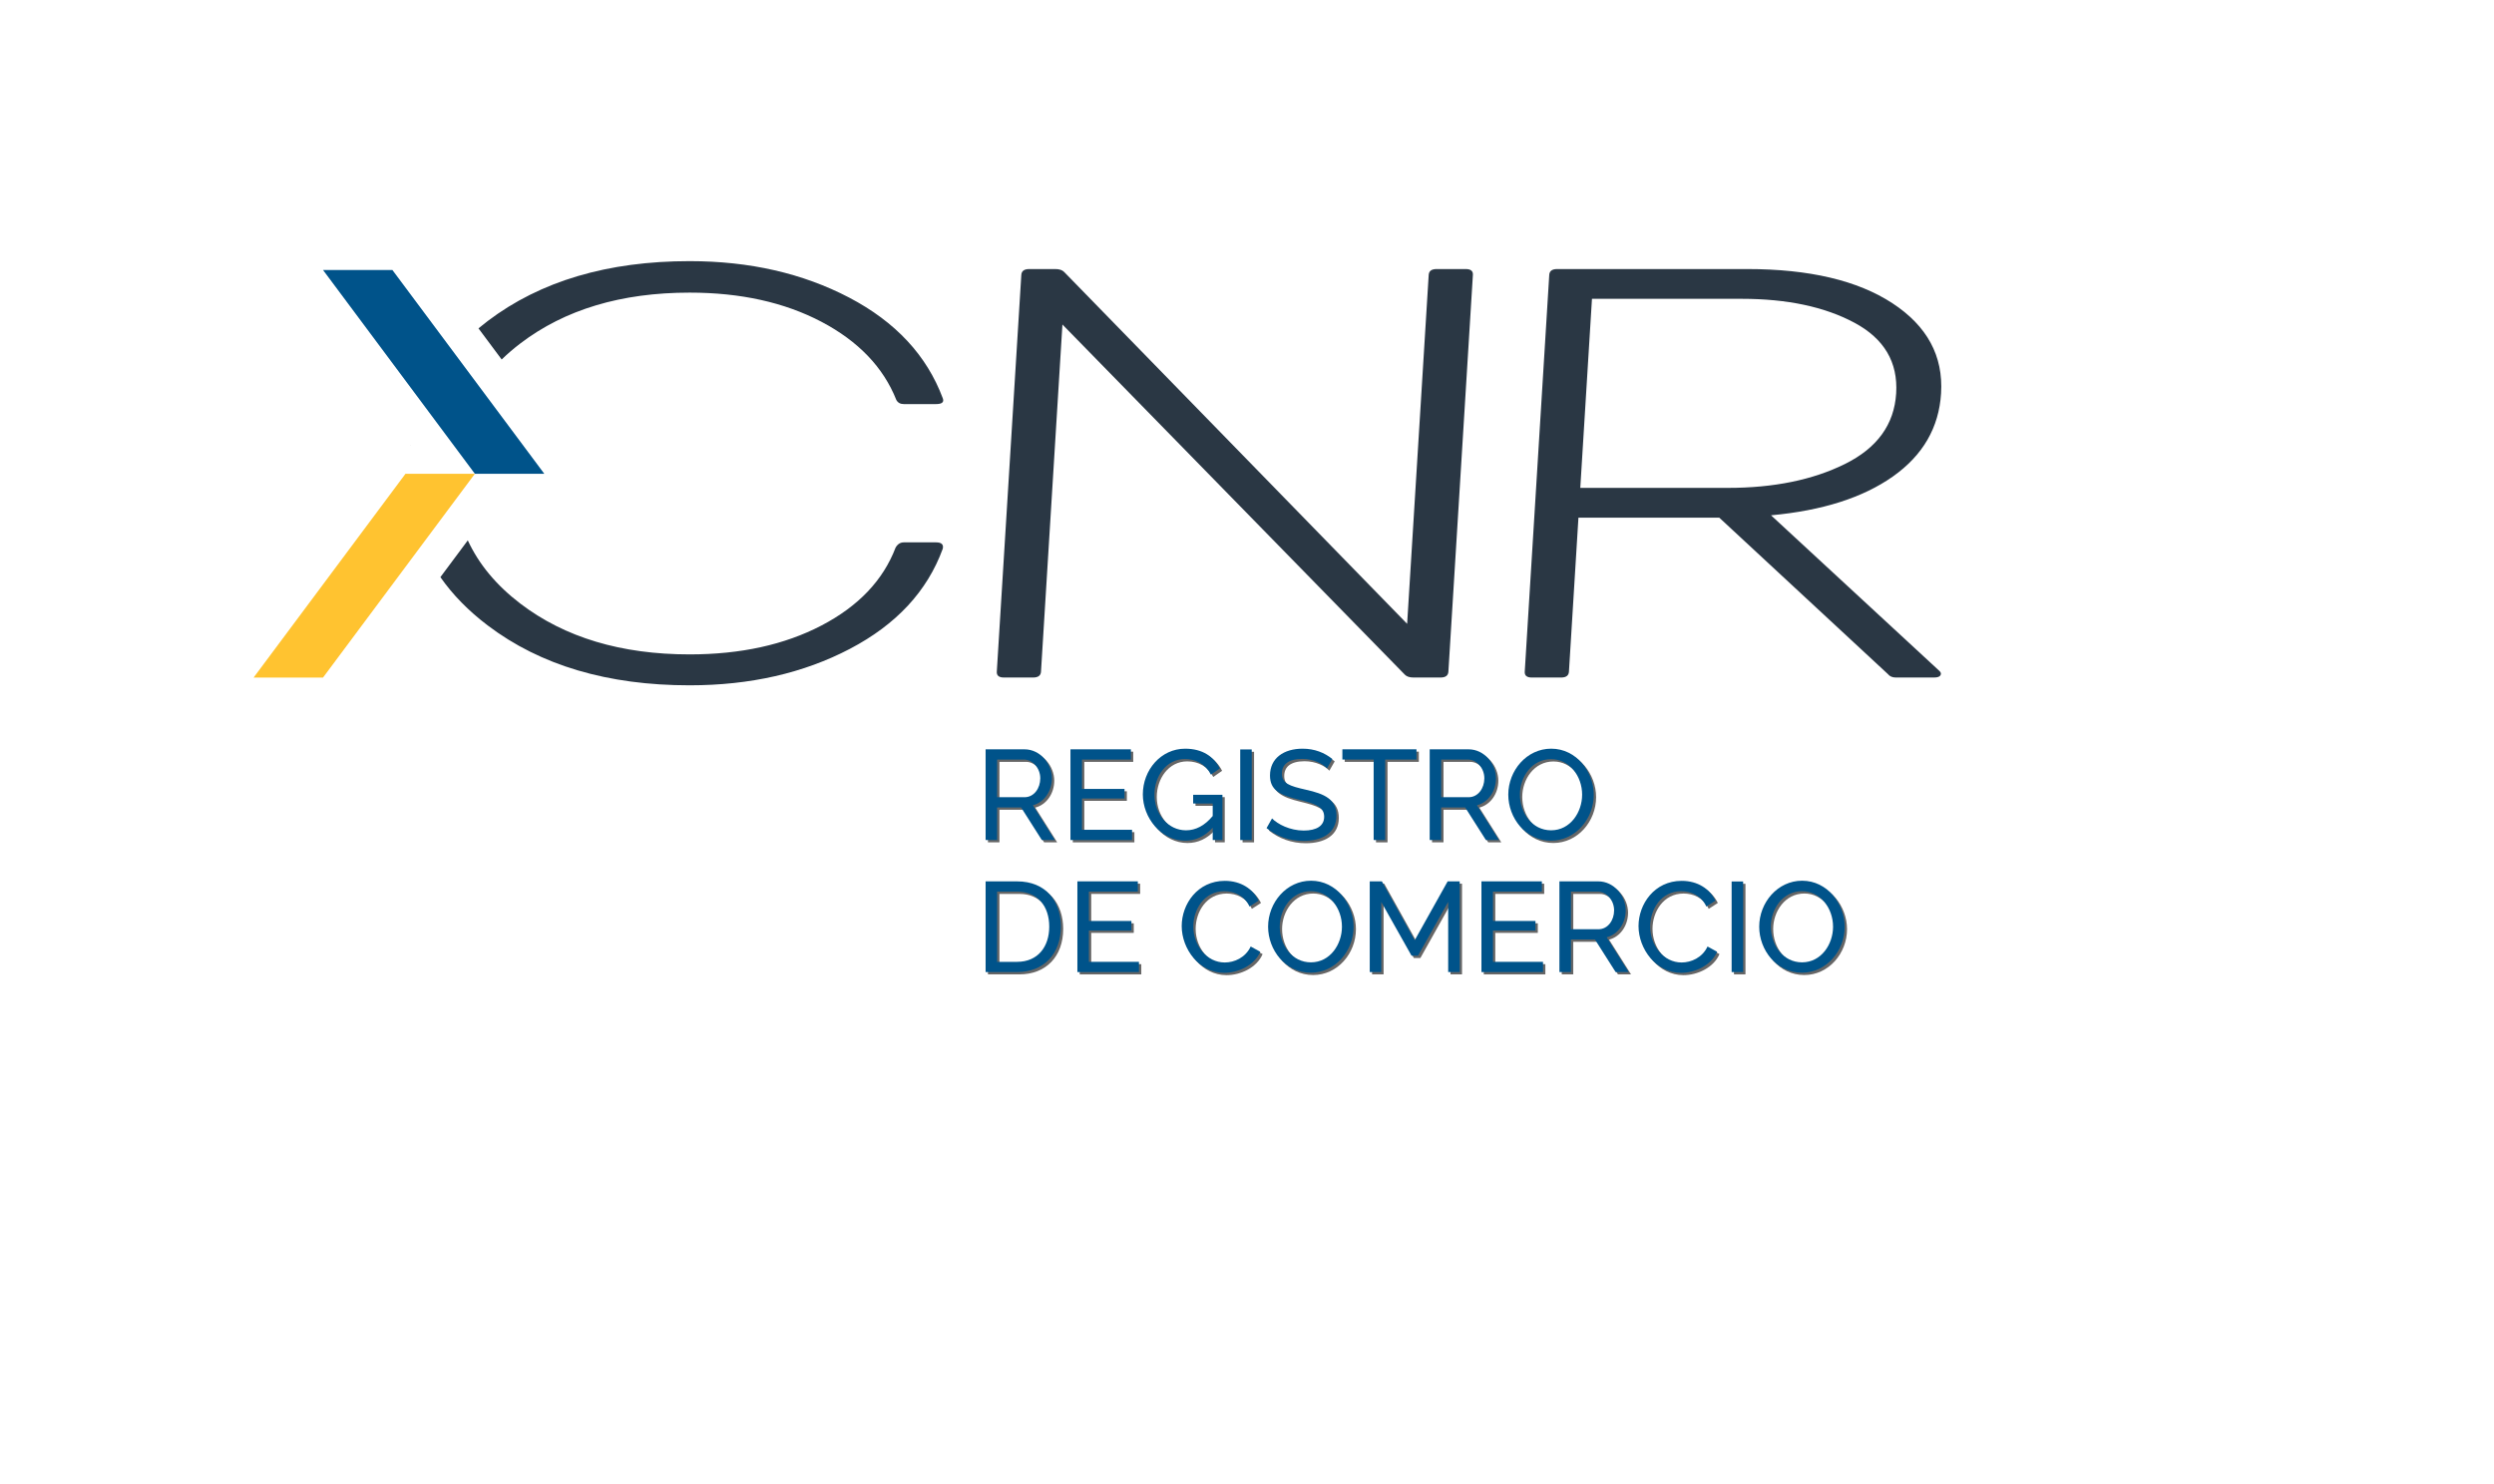
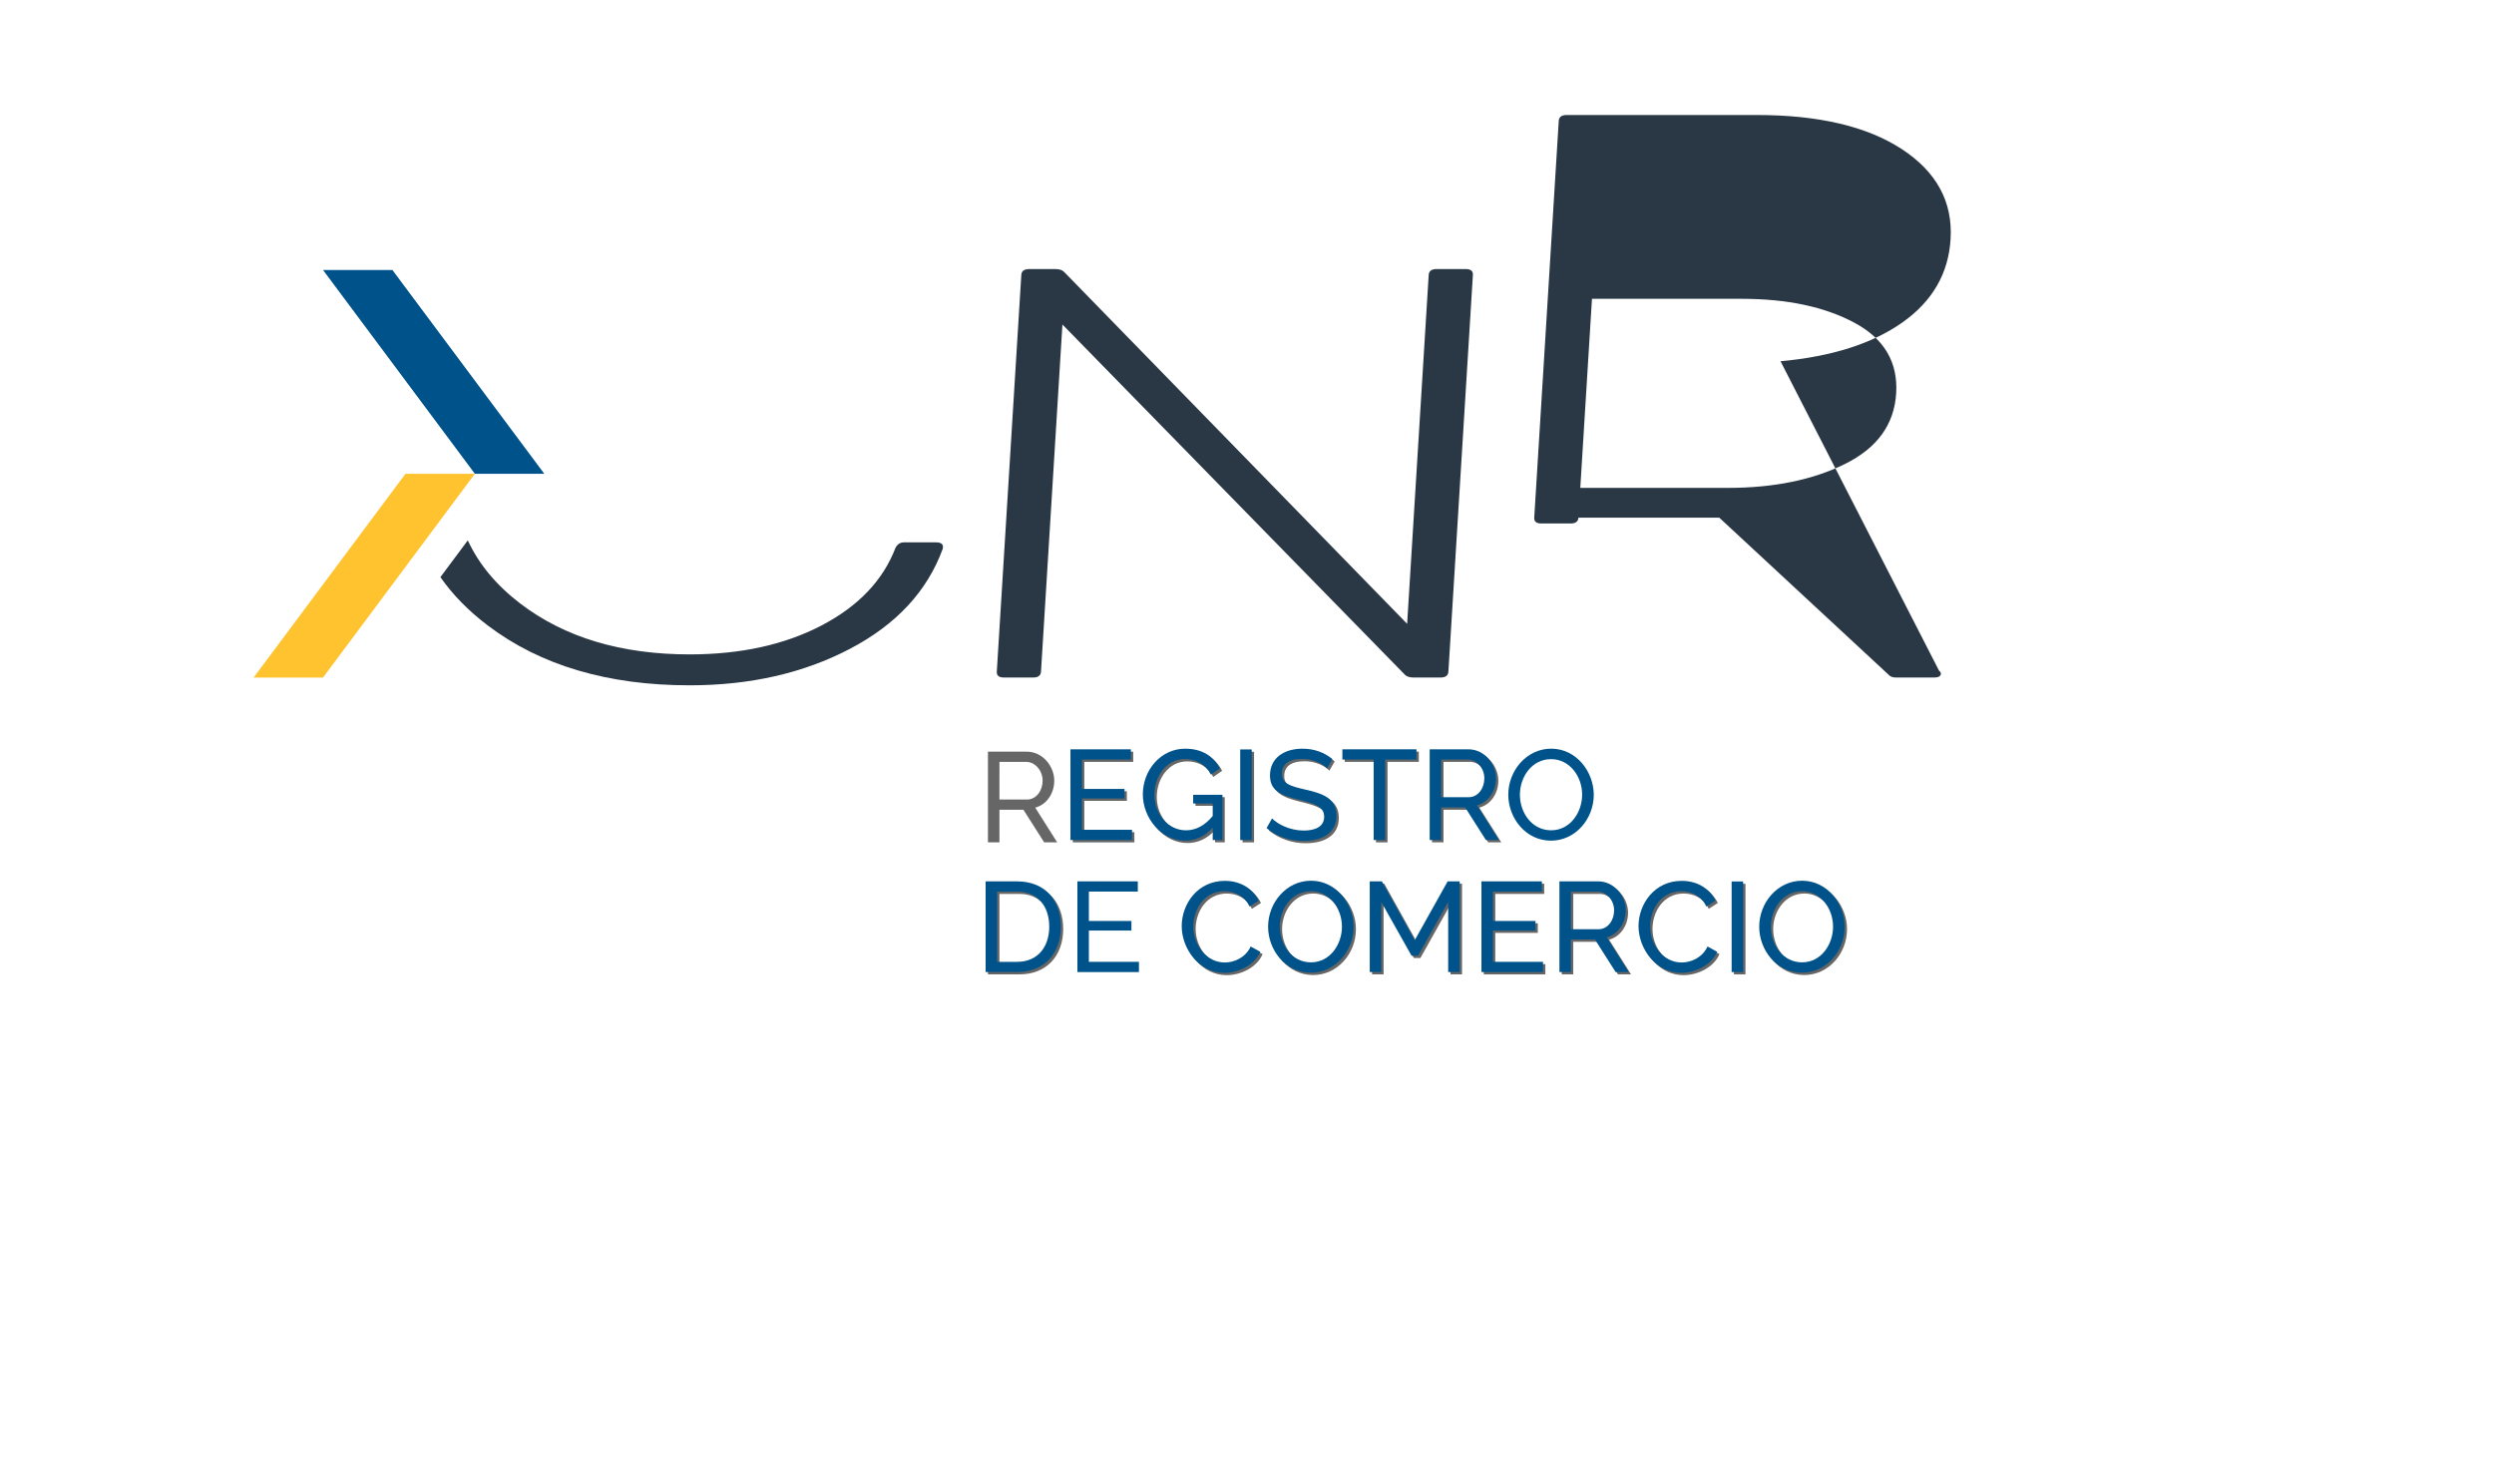
<svg xmlns="http://www.w3.org/2000/svg" version="1.1" id="Capa_1" x="0px" y="0px" width="200px" height="119px" viewBox="0 0 200 119" enable-background="new 0 0 200 119" xml:space="preserve">
  <g>
    <path fill="#666666" d="M80.148,64.135h2.203c0.758,0,1.259-0.718,1.259-1.515c0-0.82-0.613-1.507-1.322-1.507h-2.14   C80.148,61.114,80.148,64.135,80.148,64.135z M79.226,67.57v-7.275h3.115c1.28,0,2.203,1.179,2.203,2.326   c0,1.015-0.605,1.926-1.528,2.162l1.762,2.786h-1.044l-1.661-2.612h-1.925v2.612L79.226,67.57L79.226,67.57z" />
    <polygon fill="#666666" points="90.97,66.749 90.97,67.57 86.031,67.57 86.031,60.294 90.877,60.294 90.877,61.114 86.954,61.114    86.954,63.472 90.366,63.472 90.366,64.24 86.954,64.24 86.954,66.749  " />
    <path fill="#666666" d="M97.44,66.586c-0.646,0.697-1.372,1.036-2.213,1.036c-1.926,0-3.392-1.833-3.392-3.711   c0-1.955,1.445-3.667,3.392-3.667c1.403,0,2.306,0.645,2.776,1.588l-0.708,0.491c-0.43-0.841-1.198-1.249-2.089-1.249   c-1.487,0-2.44,1.383-2.44,2.858c0,1.56,1.097,2.859,2.531,2.859c0.778,0,1.496-0.369,2.142-1.148v-1.002h-1.568v-0.699h2.347   v3.628h-0.779L97.44,66.586L97.44,66.586z" />
    <rect x="99.645" y="60.304" fill="#666666" width="0.922" height="7.267" />
    <path fill="#666666" d="M106.604,61.821c-0.339-0.38-1.107-0.758-1.979-0.758c-1.127,0-1.64,0.45-1.64,1.187   c0,0.78,0.605,0.985,1.917,1.282c1.516,0.337,2.46,0.768,2.46,2.08c0,1.403-1.148,2.028-2.645,2.028   c-1.117,0-2.142-0.359-2.961-1.025l0.44-0.779c0.441,0.461,1.436,0.974,2.542,0.974c1.034,0,1.638-0.38,1.638-1.106   c0-0.821-0.747-1.066-2.1-1.393c-1.476-0.36-2.244-0.758-2.244-1.917c0-1.393,1.106-2.151,2.613-2.151   c0.973,0,1.773,0.328,2.388,0.83L106.604,61.821z" />
    <polygon fill="#666666" points="113.779,61.113 111.269,61.113 111.269,67.57 110.345,67.57 110.345,61.113 107.836,61.113    107.836,60.293 113.779,60.293  " />
    <path fill="#666666" d="M115.759,64.135h2.203c0.758,0,1.26-0.718,1.26-1.515c0-0.82-0.614-1.507-1.322-1.507h-2.142   L115.759,64.135L115.759,64.135z M114.839,67.57v-7.275h3.115c1.28,0,2.202,1.179,2.202,2.326c0,1.015-0.605,1.926-1.528,2.162   l1.763,2.786h-1.046l-1.661-2.612h-1.926v2.612L114.839,67.57L114.839,67.57z" />
-     <path fill="#666666" d="M124.575,66.79c1.546,0,2.488-1.455,2.488-2.859c0-1.484-1.015-2.849-2.488-2.849   c-1.55,0-2.502,1.435-2.502,2.849C122.073,65.418,123.067,66.79,124.575,66.79 M121.141,63.931c0-1.936,1.475-3.689,3.442-3.689   c2.039,0,3.413,1.875,3.413,3.699c0,1.936-1.466,3.68-3.432,3.68C122.523,67.621,121.141,65.797,121.141,63.931" />
    <path fill="#666666" d="M81.746,71.706h-1.598v5.636h1.598c1.68,0,2.583-1.218,2.583-2.827   C84.329,72.874,83.397,71.706,81.746,71.706 M79.226,78.161v-7.275h2.52c2.336,0,3.515,1.619,3.515,3.628   c0,2.202-1.373,3.647-3.515,3.647H79.226z" />
-     <polygon fill="#666666" points="86.586,70.885 86.586,78.162 91.523,78.162 91.523,77.341 87.508,77.341 87.508,74.831    90.92,74.831 90.92,74.063 87.508,74.063 87.508,71.705 91.432,71.705 91.432,70.885  " />
    <path fill="#666666" d="M98.414,70.845c1.291,0,2.255,0.656,2.706,1.588l-0.729,0.472c-0.43-0.922-1.281-1.23-2.018-1.23   c-1.619,0-2.49,1.466-2.49,2.838c0,1.516,1.076,2.88,2.521,2.88c0.758,0,1.658-0.38,2.08-1.282l0.769,0.422   c-0.461,1.085-1.763,1.69-2.89,1.69c-1.999,0-3.411-1.906-3.411-3.752C94.952,72.71,96.22,70.845,98.414,70.845" />
    <path fill="#666666" d="M105.313,77.382c1.547,0,2.489-1.455,2.489-2.859c0-1.484-1.012-2.849-2.489-2.849   c-1.547,0-2.5,1.435-2.5,2.849C102.812,76.009,103.807,77.382,105.313,77.382 M101.88,74.523c0-1.936,1.476-3.689,3.442-3.689   c2.04,0,3.413,1.875,3.413,3.699c0,1.937-1.465,3.68-3.432,3.68C103.264,78.214,101.88,76.39,101.88,74.523" />
    <polygon fill="#666666" points="116.28,70.885 113.637,75.61 111.003,70.885 110.031,70.885 110.031,78.162 110.953,78.162    110.953,72.535 113.382,76.85 113.903,76.85 116.321,72.535 116.321,78.162 117.244,78.162 117.244,70.885  " />
    <polygon fill="#666666" points="118.989,70.885 118.989,78.162 123.926,78.162 123.926,77.341 119.911,77.341 119.911,74.831    123.322,74.831 123.322,74.063 119.911,74.063 119.911,71.705 123.834,71.705 123.834,70.885  " />
    <path fill="#666666" d="M126.165,74.728h2.203c0.758,0,1.259-0.718,1.259-1.515c0-0.82-0.613-1.507-1.322-1.507h-2.14   C126.165,71.706,126.165,74.728,126.165,74.728z M125.242,78.161v-7.275h3.115c1.28,0,2.202,1.179,2.202,2.326   c0,1.015-0.604,1.926-1.526,2.162l1.762,2.786h-1.046l-1.659-2.612h-1.926v2.612L125.242,78.161L125.242,78.161z" />
    <path fill="#666666" d="M135.05,70.845c1.292,0,2.255,0.656,2.706,1.588l-0.729,0.472c-0.43-0.922-1.281-1.23-2.018-1.23   c-1.618,0-2.49,1.466-2.49,2.838c0,1.516,1.076,2.88,2.521,2.88c0.758,0,1.658-0.38,2.08-1.282l0.769,0.422   c-0.461,1.085-1.763,1.69-2.89,1.69c-1.999,0-3.413-1.906-3.413-3.752C131.587,72.71,132.857,70.845,135.05,70.845" />
    <rect x="139.051" y="70.895" fill="#666666" width="0.922" height="7.267" />
    <path fill="#666666" d="M144.697,77.382c1.546,0,2.488-1.455,2.488-2.859c0-1.484-1.013-2.849-2.488-2.849   c-1.548,0-2.502,1.435-2.502,2.849C142.195,76.009,143.189,77.382,144.697,77.382 M141.263,74.523c0-1.936,1.475-3.689,3.442-3.689   c2.039,0,3.413,1.875,3.413,3.699c0,1.937-1.465,3.68-3.432,3.68C142.646,78.214,141.263,76.39,141.263,74.523" />
  </g>
  <g>
    <path fill="#2A3744" d="M114.571,22.051c0.02-0.312,0.228-0.468,0.629-0.468h2.344c0.4,0,0.591,0.157,0.571,0.468l-1.965,31.83   c-0.02,0.311-0.231,0.467-0.63,0.467h-2.161c-0.322,0-0.556-0.076-0.706-0.233L85.199,26.031l-1.719,27.85   c-0.02,0.311-0.231,0.467-0.631,0.467h-2.341c-0.401,0-0.591-0.157-0.572-0.467l1.966-31.83c0.019-0.312,0.229-0.468,0.63-0.468   h2.101c0.321,0,0.556,0.079,0.706,0.235l27.503,28.223L114.571,22.051z" />
-     <path fill="#2A3744" d="M127.664,23.97l-0.937,15.166h11.831c3.684,0,6.814-0.639,9.396-1.918c2.582-1.28,3.95-3.167,4.104-5.664   s-0.96-4.384-3.344-5.664c-2.383-1.278-5.398-1.92-9.04-1.92C139.674,23.97,127.664,23.97,127.664,23.97z M155.49,53.786   c0.152,0.125,0.195,0.25,0.126,0.375c-0.067,0.125-0.242,0.187-0.52,0.187h-3.064c-0.28,0-0.494-0.094-0.642-0.281l-13.52-12.544   h-11.291l-0.762,12.357c-0.02,0.313-0.231,0.469-0.63,0.469h-2.343c-0.401,0-0.591-0.155-0.571-0.469l1.965-31.828   c0.019-0.312,0.229-0.469,0.63-0.469h15.253c4.964,0,8.841,0.914,11.631,2.738c2.79,1.826,4.093,4.236,3.907,7.232   c-0.169,2.746-1.457,4.97-3.864,6.67c-2.409,1.7-5.665,2.737-9.772,3.113L155.49,53.786z" />
+     <path fill="#2A3744" d="M127.664,23.97l-0.937,15.166h11.831c3.684,0,6.814-0.639,9.396-1.918c2.582-1.28,3.95-3.167,4.104-5.664   s-0.96-4.384-3.344-5.664c-2.383-1.278-5.398-1.92-9.04-1.92C139.674,23.97,127.664,23.97,127.664,23.97z M155.49,53.786   c0.152,0.125,0.195,0.25,0.126,0.375c-0.067,0.125-0.242,0.187-0.52,0.187h-3.064c-0.28,0-0.494-0.094-0.642-0.281l-13.52-12.544   h-11.291c-0.02,0.313-0.231,0.469-0.63,0.469h-2.343c-0.401,0-0.591-0.155-0.571-0.469l1.965-31.828   c0.019-0.312,0.229-0.469,0.63-0.469h15.253c4.964,0,8.841,0.914,11.631,2.738c2.79,1.826,4.093,4.236,3.907,7.232   c-0.169,2.746-1.457,4.97-3.864,6.67c-2.409,1.7-5.665,2.737-9.772,3.113L155.49,53.786z" />
    <path fill="#303A45" d="M32.962,35.713l-0.017-0.023c-0.001,0.007-0.002,0.016-0.004,0.023H32.962z" />
-     <path fill="#2A3744" d="M40.231,28.837c0.46-0.449,0.96-0.879,1.502-1.292c3.563-2.715,8.087-4.072,13.572-4.072   c4.085,0,7.607,0.782,10.571,2.34c2.963,1.562,4.962,3.651,6.004,6.272c0.121,0.219,0.321,0.329,0.6,0.329h2.583   c0.481,0,0.66-0.157,0.541-0.468c-1.282-3.432-3.784-6.124-7.507-8.075c-3.723-1.948-7.988-2.923-12.793-2.923   c-6.565,0-11.96,1.598-16.184,4.797c-0.258,0.196-0.508,0.394-0.75,0.595L40.231,28.837z" />
    <path fill="#2A3744" d="M75.063,43.506H72.48c-0.28,0-0.501,0.141-0.66,0.42c-1.001,2.622-2.984,4.705-5.946,6.25   c-2.963,1.545-6.485,2.317-10.57,2.317c-5.486,0-10.009-1.356-13.572-4.071c-1.927-1.47-3.332-3.16-4.218-5.076l-2.197,2.95   c0.983,1.409,2.249,2.704,3.802,3.88c4.223,3.199,9.618,4.797,16.184,4.797c4.844,0,9.128-0.974,12.853-2.926   c3.722-1.949,6.204-4.625,7.445-8.026C75.684,43.678,75.504,43.506,75.063,43.506" />
    <polygon fill="#00538A" points="25.903,21.657 38.082,38.004 43.648,38.004 31.467,21.657  " />
    <polygon fill="#FFC330" points="32.518,38.003 20.337,54.352 25.903,54.352 38.082,38.003  " />
-     <path fill="#00538A" d="M79.96,63.948h2.203c0.758,0,1.259-0.718,1.259-1.515c0-0.82-0.613-1.507-1.322-1.507h-2.14   C79.96,60.926,79.96,63.948,79.96,63.948z M79.038,67.382v-7.275h3.115c1.28,0,2.203,1.179,2.203,2.326   c0,1.015-0.605,1.926-1.528,2.162l1.762,2.786h-1.044l-1.661-2.612H79.96v2.612L79.038,67.382L79.038,67.382z" />
    <polygon fill="#00538A" points="90.782,66.562 90.782,67.382 85.843,67.382 85.843,60.107 90.689,60.107 90.689,60.927    86.766,60.927 86.766,63.284 90.178,63.284 90.178,64.052 86.766,64.052 86.766,66.562  " />
    <path fill="#00538A" d="M97.252,66.398c-0.646,0.697-1.372,1.036-2.213,1.036c-1.926,0-3.392-1.833-3.392-3.711   c0-1.955,1.445-3.667,3.392-3.667c1.403,0,2.306,0.645,2.776,1.588l-0.708,0.491c-0.43-0.841-1.198-1.249-2.089-1.249   c-1.487,0-2.44,1.383-2.44,2.858c0,1.56,1.097,2.859,2.531,2.859c0.778,0,1.496-0.369,2.142-1.148v-1.002h-1.568v-0.699h2.347   v3.628h-0.779L97.252,66.398L97.252,66.398z" />
    <rect x="99.457" y="60.116" fill="#00538A" width="0.922" height="7.267" />
    <path fill="#00538A" d="M106.416,61.634c-0.339-0.38-1.107-0.758-1.979-0.758c-1.127,0-1.64,0.45-1.64,1.187   c0,0.78,0.605,0.985,1.917,1.282c1.516,0.337,2.46,0.768,2.46,2.08c0,1.403-1.148,2.028-2.645,2.028   c-1.117,0-2.142-0.359-2.961-1.025l0.44-0.779c0.441,0.461,1.436,0.974,2.542,0.974c1.034,0,1.638-0.38,1.638-1.106   c0-0.821-0.747-1.066-2.1-1.393c-1.476-0.36-2.244-0.758-2.244-1.917c0-1.393,1.106-2.151,2.613-2.151   c0.973,0,1.773,0.328,2.388,0.83L106.416,61.634z" />
    <polygon fill="#00538A" points="113.591,60.926 111.081,60.926 111.081,67.382 110.157,67.382 110.157,60.926 107.648,60.926    107.648,60.106 113.591,60.106  " />
    <path fill="#00538A" d="M115.571,63.948h2.203c0.758,0,1.26-0.718,1.26-1.515c0-0.82-0.614-1.507-1.322-1.507h-2.142   L115.571,63.948L115.571,63.948z M114.651,67.382v-7.275h3.115c1.28,0,2.202,1.179,2.202,2.326c0,1.015-0.605,1.926-1.528,2.162   l1.763,2.786h-1.046l-1.661-2.612h-1.926v2.612L114.651,67.382L114.651,67.382z" />
    <path fill="#00538A" d="M124.387,66.603c1.546,0,2.488-1.455,2.488-2.859c0-1.484-1.015-2.849-2.488-2.849   c-1.55,0-2.502,1.435-2.502,2.849C121.885,65.23,122.879,66.603,124.387,66.603 M120.953,63.744c0-1.936,1.475-3.689,3.442-3.689   c2.039,0,3.413,1.875,3.413,3.699c0,1.936-1.466,3.68-3.432,3.68C122.335,67.434,120.953,65.609,120.953,63.744" />
    <path fill="#00538A" d="M81.558,71.519H79.96v5.636h1.598c1.68,0,2.583-1.218,2.583-2.827   C84.141,72.687,83.209,71.519,81.558,71.519 M79.038,77.974v-7.275h2.52c2.336,0,3.515,1.619,3.515,3.628   c0,2.202-1.373,3.647-3.515,3.647H79.038z" />
    <polygon fill="#00538A" points="86.398,70.698 86.398,77.975 91.335,77.975 91.335,77.154 87.32,77.154 87.32,74.644    90.732,74.644 90.732,73.876 87.32,73.876 87.32,71.518 91.244,71.518 91.244,70.698  " />
    <path fill="#00538A" d="M98.226,70.658c1.291,0,2.255,0.656,2.706,1.588l-0.729,0.472c-0.43-0.922-1.281-1.23-2.018-1.23   c-1.619,0-2.49,1.466-2.49,2.838c0,1.516,1.076,2.88,2.521,2.88c0.758,0,1.658-0.38,2.08-1.282l0.769,0.422   c-0.461,1.085-1.763,1.69-2.89,1.69c-1.999,0-3.411-1.906-3.411-3.752C94.764,72.522,96.032,70.658,98.226,70.658" />
    <path fill="#00538A" d="M105.125,77.195c1.547,0,2.489-1.455,2.489-2.859c0-1.484-1.012-2.849-2.489-2.849   c-1.547,0-2.5,1.435-2.5,2.849C102.624,75.822,103.619,77.195,105.125,77.195 M101.692,74.336c0-1.936,1.476-3.689,3.442-3.689   c2.04,0,3.413,1.875,3.413,3.699c0,1.937-1.465,3.68-3.432,3.68C103.076,78.026,101.692,76.202,101.692,74.336" />
    <polygon fill="#00538A" points="116.092,70.698 113.449,75.423 110.815,70.698 109.843,70.698 109.843,77.975 110.765,77.975    110.765,72.347 113.194,76.662 113.715,76.662 116.133,72.347 116.133,77.975 117.056,77.975 117.056,70.698  " />
    <polygon fill="#00538A" points="118.801,70.698 118.801,77.975 123.738,77.975 123.738,77.154 119.723,77.154 119.723,74.644    123.134,74.644 123.134,73.876 119.723,73.876 119.723,71.518 123.646,71.518 123.646,70.698  " />
    <path fill="#00538A" d="M125.977,74.54h2.203c0.758,0,1.259-0.718,1.259-1.515c0-0.82-0.613-1.507-1.322-1.507h-2.14   C125.977,71.518,125.977,74.54,125.977,74.54z M125.054,77.974v-7.275h3.115c1.28,0,2.202,1.179,2.202,2.326   c0,1.015-0.604,1.926-1.526,2.162l1.762,2.786h-1.046l-1.659-2.612h-1.926v2.612L125.054,77.974L125.054,77.974z" />
    <path fill="#00538A" d="M134.862,70.658c1.292,0,2.255,0.656,2.706,1.588l-0.729,0.472c-0.43-0.922-1.281-1.23-2.018-1.23   c-1.618,0-2.49,1.466-2.49,2.838c0,1.516,1.076,2.88,2.521,2.88c0.758,0,1.658-0.38,2.08-1.282l0.769,0.422   c-0.461,1.085-1.763,1.69-2.89,1.69c-1.999,0-3.413-1.906-3.413-3.752C131.399,72.522,132.669,70.658,134.862,70.658" />
    <rect x="138.863" y="70.708" fill="#00538A" width="0.922" height="7.267" />
    <path fill="#00538A" d="M144.509,77.195c1.546,0,2.488-1.455,2.488-2.859c0-1.484-1.013-2.849-2.488-2.849   c-1.548,0-2.502,1.435-2.502,2.849C142.007,75.822,143.001,77.195,144.509,77.195 M141.075,74.336c0-1.936,1.475-3.689,3.442-3.689   c2.039,0,3.413,1.875,3.413,3.699c0,1.937-1.465,3.68-3.432,3.68C142.458,78.026,141.075,76.202,141.075,74.336" />
  </g>
</svg>